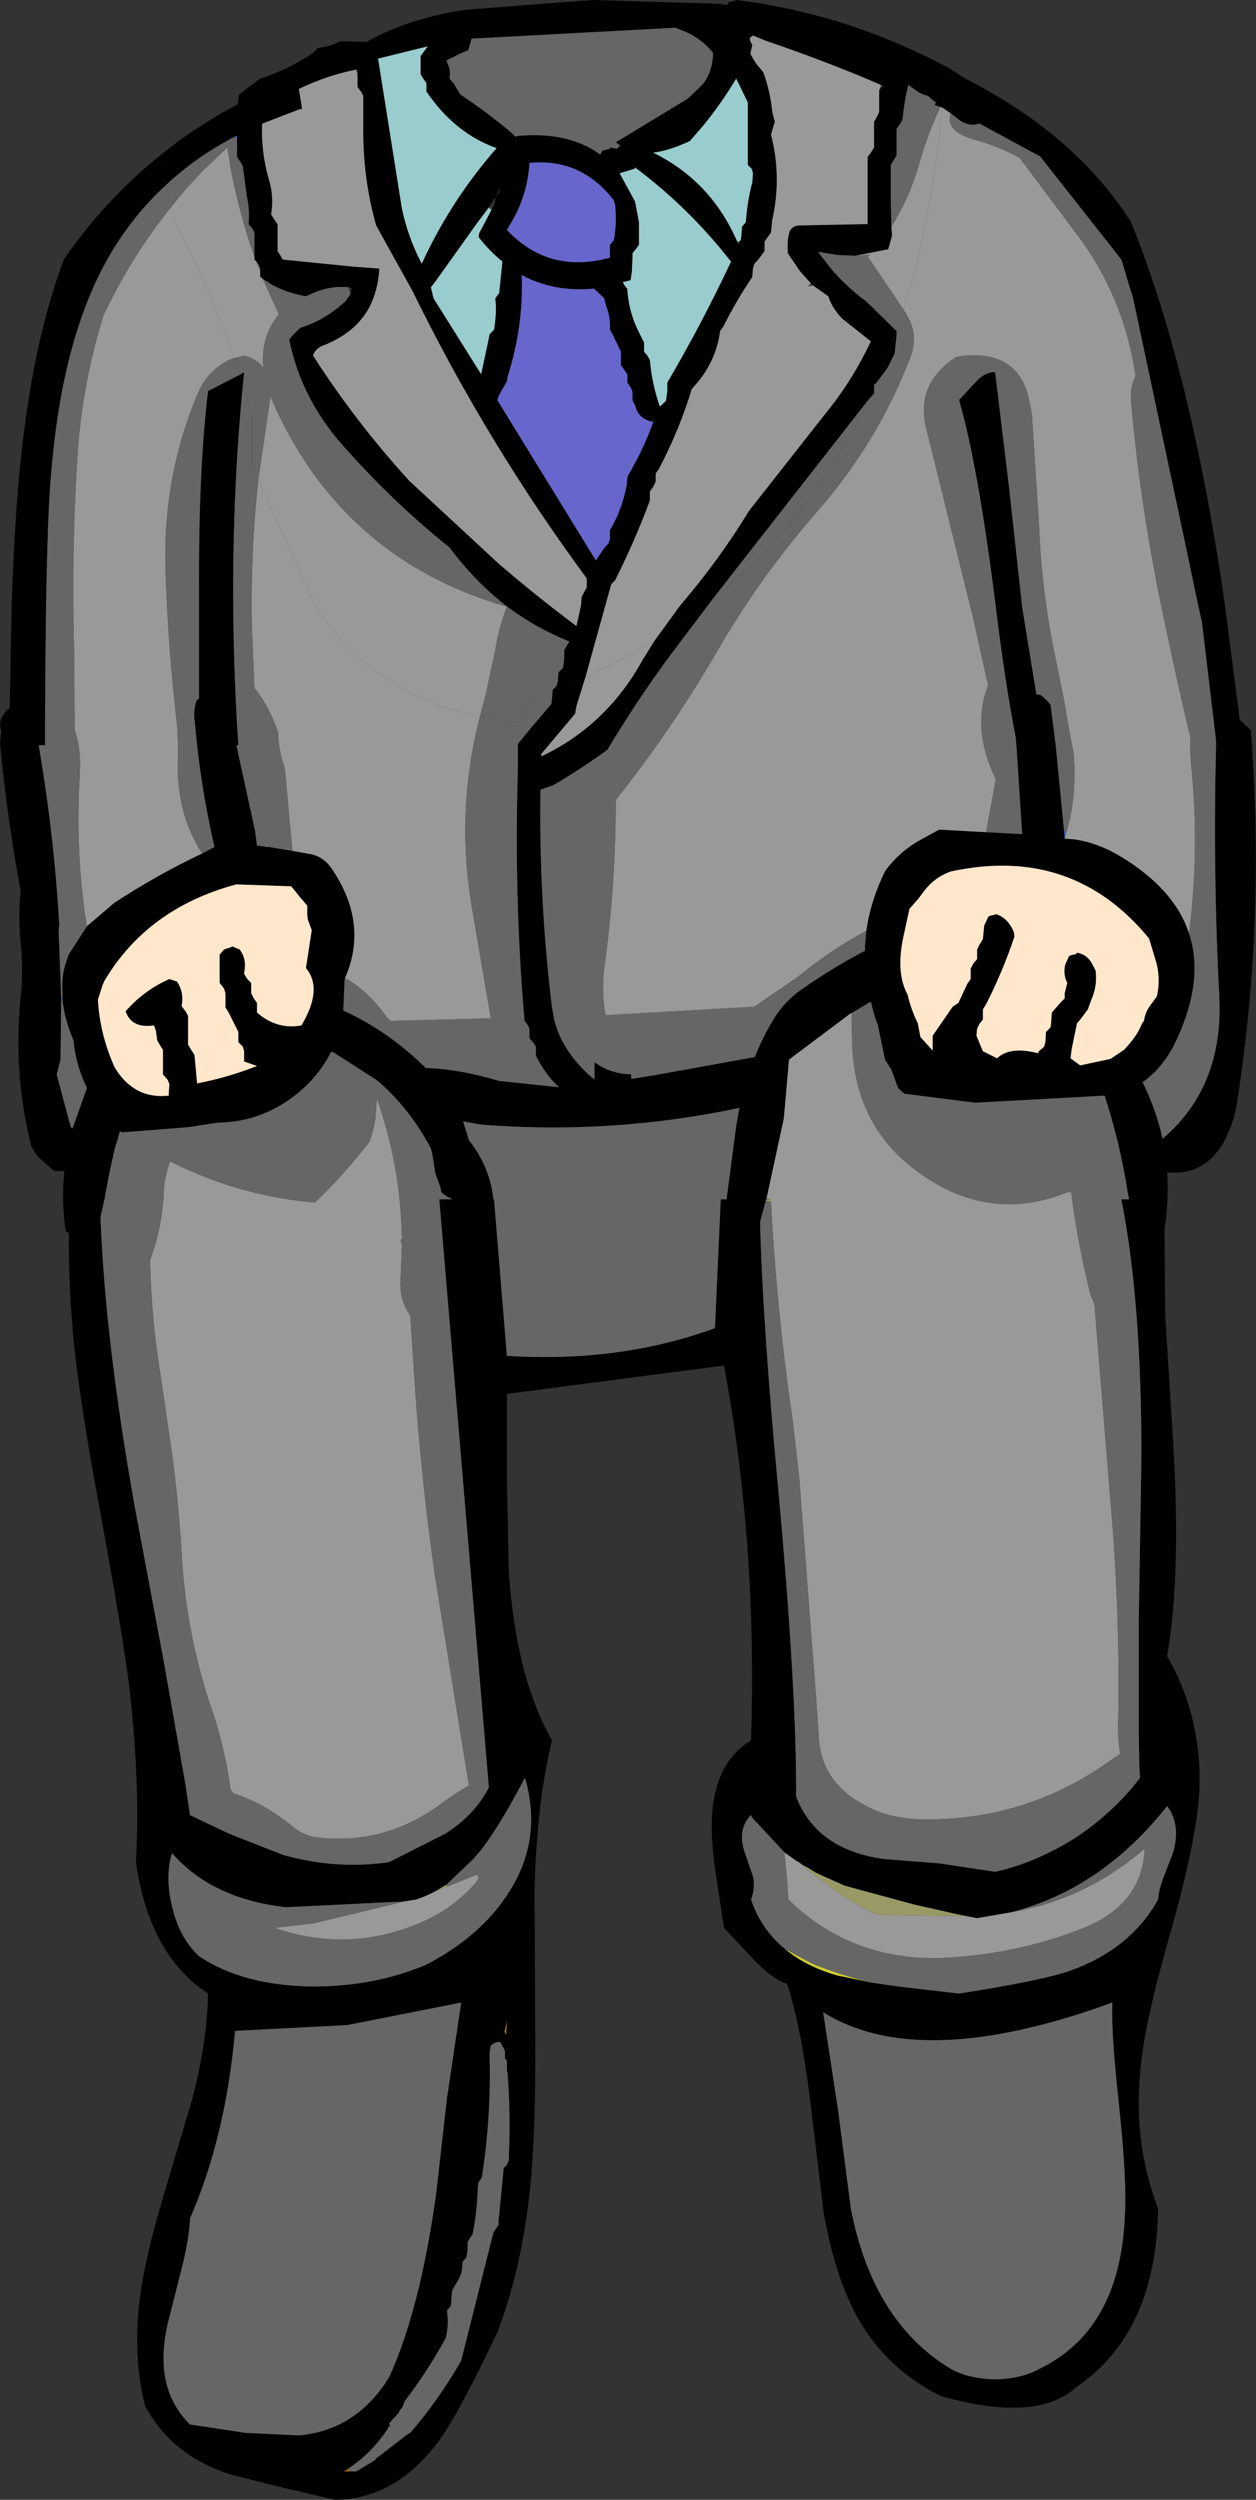
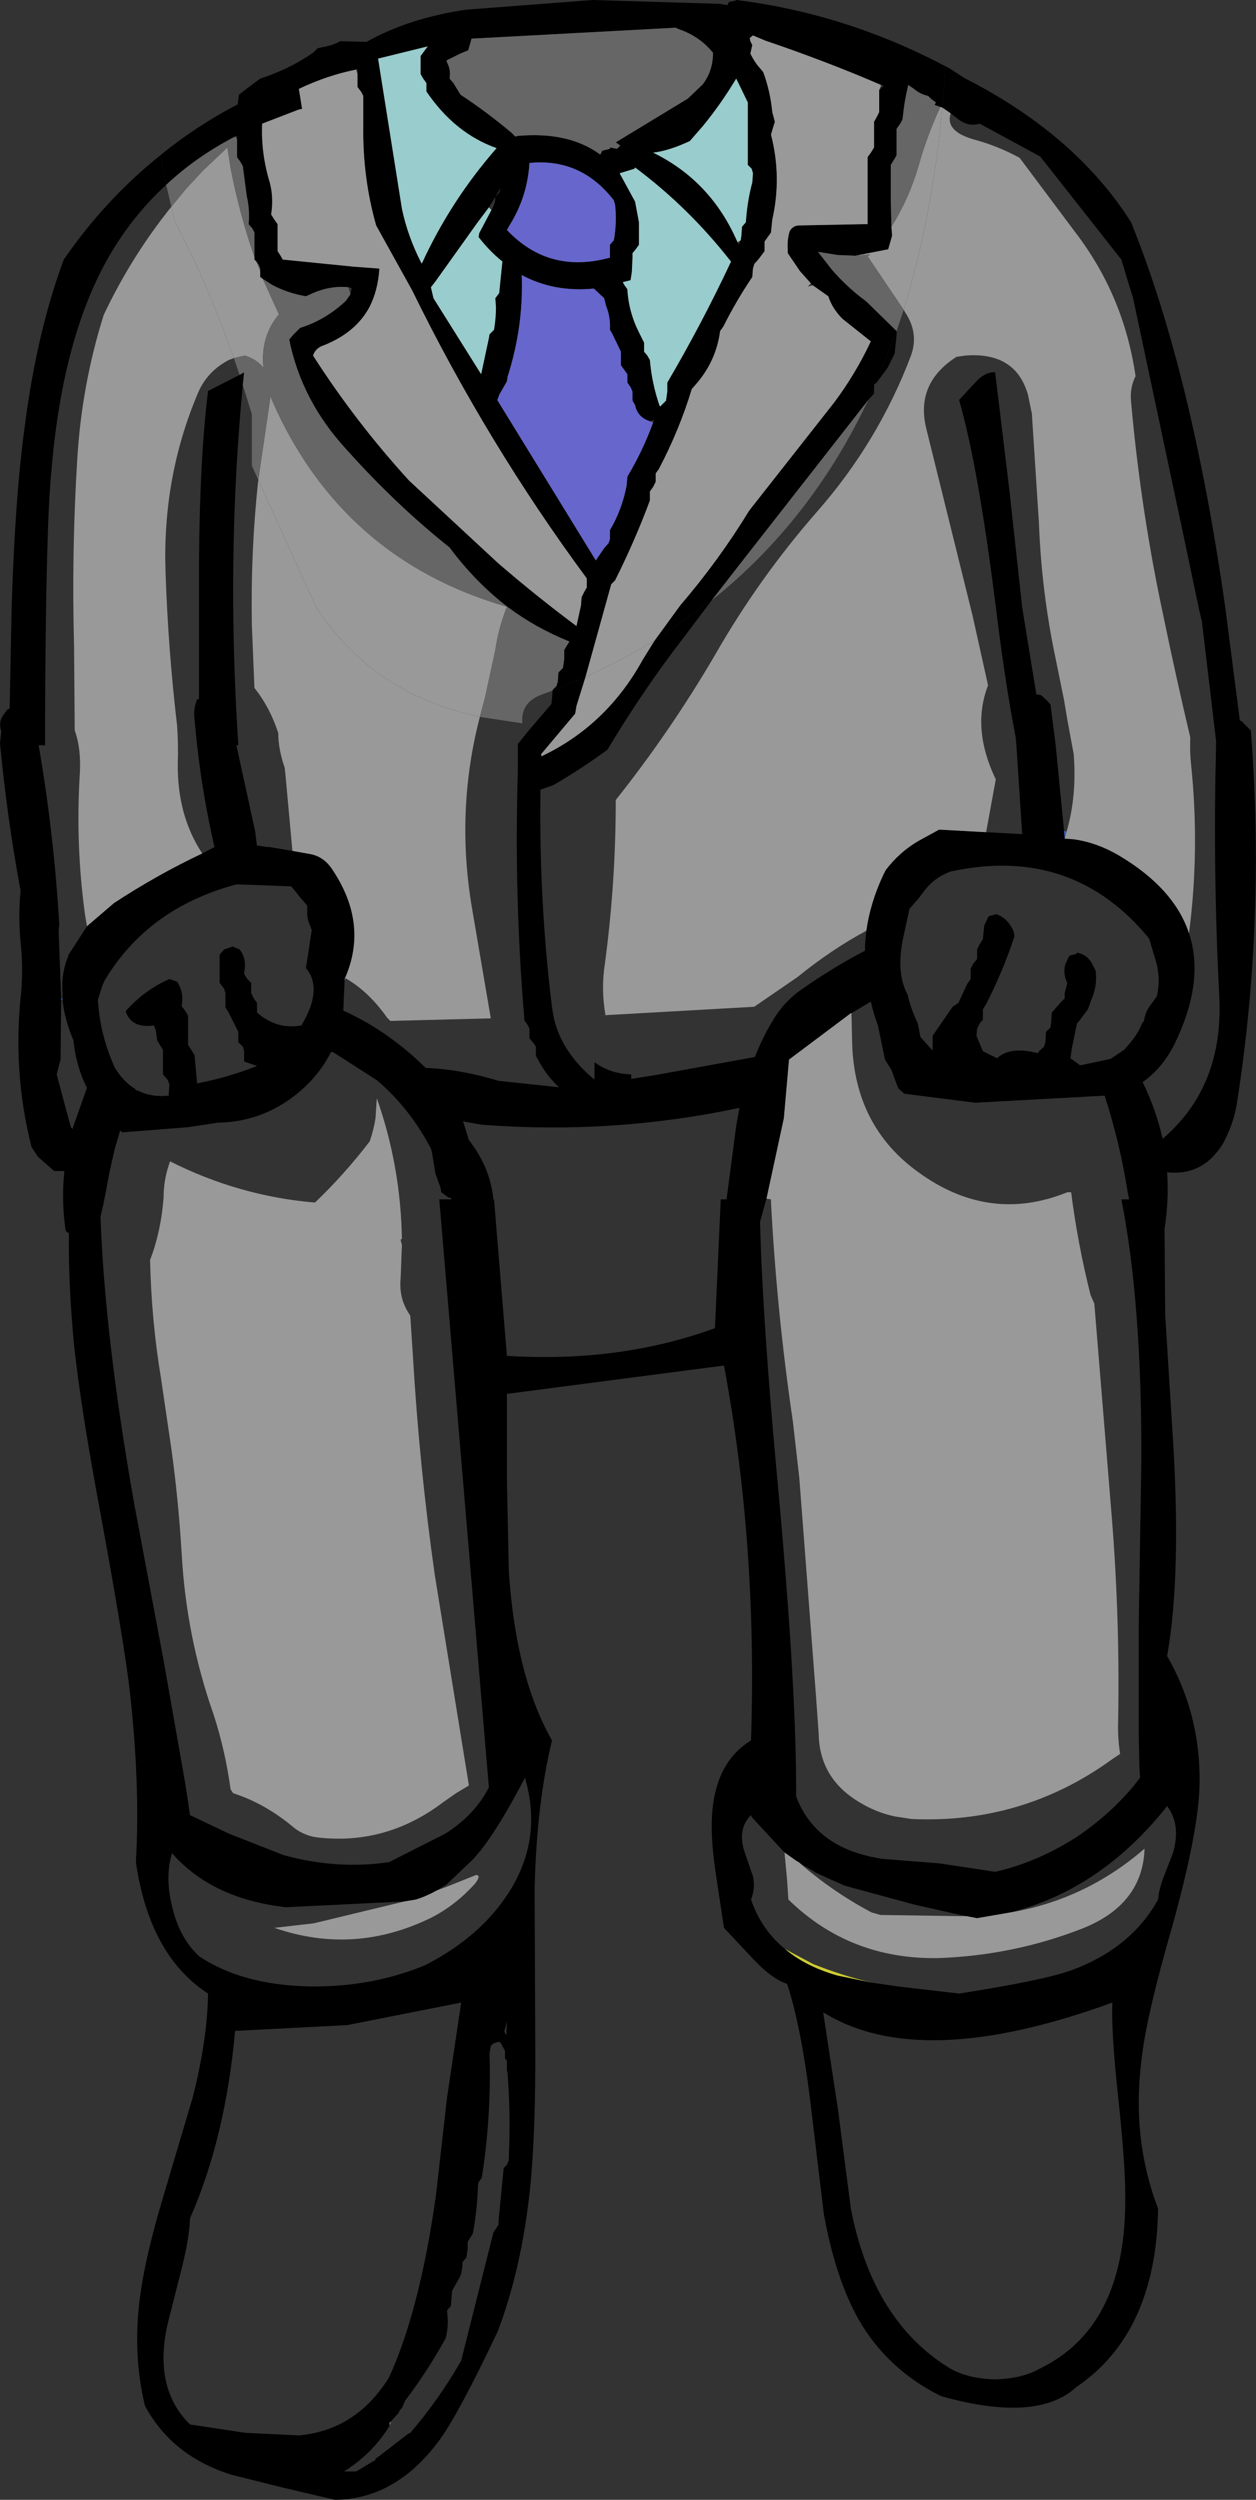
<svg xmlns="http://www.w3.org/2000/svg" height="194.05px" width="97.5px">
  <rect width="100%" height="100%" fill="#333333" stroke="none" />
  <g transform="matrix(1.0, 0.0, 0.0, 1.0, 50.55, 96.15)">
    <path d="M22.6 -87.8 L22.85 -91.0 23.15 -90.85 24.3 -90.1 Q32.95 -85.7 37.25 -78.9 41.95 -67.3 44.55 -49.1 L45.7 -40.2 45.8 -40.2 46.25 -39.75 46.55 -39.45 Q47.7 -24.65 45.45 -10.4 45.2 -8.9 44.4 -7.4 42.85 -4.85 40.05 -5.15 40.2 -3.0 39.85 -0.75 L39.9 5.9 40.45 14.75 Q41.2 25.95 40.05 32.4 42.8 37.2 42.55 42.9 42.35 46.5 40.5 53.2 38.4 60.45 38.05 63.85 37.3 69.95 39.35 75.3 39.2 84.95 33.0 89.15 29.95 91.95 22.5 89.85 18.35 87.8 16.1 83.9 14.3 80.7 13.4 75.7 L12.3 66.55 Q11.6 61.05 10.55 57.85 9.35 57.45 7.95 55.95 L5.65 53.5 5.1 49.85 Q4.7 47.3 4.7 45.75 4.65 40.85 7.75 38.95 8.25 23.7 5.65 9.85 L-11.2 12.05 -11.2 18.75 -11.05 25.85 Q-10.5 34.05 -7.7 38.95 -8.9 43.9 -9.05 50.5 L-9.0 62.2 Q-8.95 69.3 -9.4 73.7 -10.05 79.9 -11.9 84.8 -15.0 91.35 -16.5 93.35 -19.85 97.85 -24.55 97.9 L-28.6 96.95 -32.6 95.95 Q-37.2 94.5 -39.3 90.6 -40.25 86.65 -39.7 82.3 -39.3 79.1 -37.9 74.45 L-35.6 66.7 Q-34.45 62.2 -34.4 58.6 -38.95 55.65 -40.0 48.4 -39.65 42.35 -40.5 34.9 -41.0 30.85 -42.7 21.6 -44.3 13.05 -44.8 8.25 -45.25 3.65 -45.2 -0.4 L-45.45 -0.6 Q-45.8 -2.95 -45.55 -5.25 L-46.35 -5.25 -47.6 -6.35 -48.1 -7.1 Q-49.6 -13.0 -48.9 -19.2 -48.75 -21.1 -48.95 -23.0 -49.15 -25.0 -48.95 -27.0 -50.0 -32.65 -50.55 -38.45 L-50.45 -39.4 -50.5 -39.55 Q-50.65 -40.2 -50.25 -40.7 L-50.0 -41.05 -49.8 -41.15 -49.65 -48.85 Q-49.4 -57.35 -48.65 -62.9 -47.7 -70.35 -45.6 -76.0 -42.4 -80.65 -38.1 -84.1 L-37.65 -81.8 Q-40.1 -79.55 -41.85 -76.65 -45.65 -70.35 -46.55 -59.7 -47.0 -55.3 -47.05 -40.2 L-47.05 -38.3 -47.55 -38.3 Q-46.35 -31.35 -45.95 -24.35 L-46.0 -23.95 -45.8 -18.65 -45.8 -18.55 -45.85 -13.9 -46.15 -12.75 -45.35 -9.75 -45.05 -8.65 -44.9 -8.5 -44.9 -8.6 -43.8 -11.7 Q-44.65 -13.4 -44.85 -15.4 -45.55 -17.05 -45.7 -18.55 L-45.7 -18.65 -45.7 -18.8 -45.7 -18.9 -45.7 -19.05 -45.7 -19.15 Q-45.8 -20.55 -45.3 -21.8 L-45.3 -21.85 -45.25 -21.9 -45.25 -22.0 -43.8 -24.25 -41.7 -26.05 Q-38.35 -28.25 -34.85 -29.9 L-33.9 -30.4 Q-34.8 -34.3 -35.25 -38.3 L-35.45 -40.3 Q-35.55 -41.15 -35.25 -41.85 L-35.1 -41.9 -35.1 -50.0 Q-35.15 -59.7 -34.4 -65.8 L-31.95 -67.05 -31.7 -66.25 Q-33.0 -52.8 -32.05 -38.3 L-32.2 -38.3 -30.75 -31.65 -30.6 -30.5 -30.4 -30.5 -30.2 -30.45 -30.05 -30.45 -29.85 -30.4 -29.65 -30.4 -27.85 -30.1 -26.45 -29.85 Q-25.4 -29.65 -24.75 -28.65 -21.9 -24.4 -23.8 -20.15 L-23.8 -20.05 -23.9 -17.7 Q-20.45 -16.15 -17.5 -13.25 -14.8 -13.15 -11.85 -12.25 L-7.15 -11.75 Q-8.2 -12.7 -8.95 -14.2 L-8.95 -14.55 -8.95 -14.9 -9.15 -15.2 -9.45 -15.55 -9.45 -15.9 -9.45 -16.3 -9.6 -16.6 -9.85 -16.95 -9.85 -17.1 Q-10.65 -26.6 -10.35 -36.3 L-10.35 -38.4 -9.5 -39.45 -7.75 -41.5 -7.7 -41.9 -7.65 -42.55 -5.1 -43.6 -5.8 -41.35 -5.9 -40.75 -8.55 -37.6 -8.55 -37.45 -8.5 -37.45 Q-3.45 -39.85 -0.65 -44.95 L0.25 -46.4 4.7 -49.55 2.55 -46.7 Q-0.65 -42.55 -3.4 -37.95 -5.45 -36.45 -7.6 -35.2 L-8.6 -34.85 -8.6 -34.5 Q-8.7 -26.1 -7.7 -17.95 L-7.55 -17.1 Q-7.25 -15.8 -6.5 -14.65 -5.6 -13.3 -4.4 -12.35 L-4.4 -13.7 Q-3.2 -12.8 -1.55 -12.75 L-1.55 -12.4 0.35 -12.7 8.05 -14.1 Q8.6 -15.5 9.3 -16.7 L9.4 -16.85 Q10.3 -18.45 11.9 -19.5 14.2 -21.1 16.6 -22.35 L16.6 -22.5 16.6 -22.8 16.7 -23.9 Q17.0 -26.05 18.0 -28.2 L18.2 -28.6 Q19.3 -30.05 20.8 -30.9 L22.35 -31.75 26.0 -31.55 28.8 -31.4 28.35 -38.3 28.3 -38.9 Q27.45 -43.25 26.7 -49.45 25.35 -60.1 23.9 -65.1 L25.15 -66.45 Q25.9 -67.3 26.7 -67.25 L27.8 -58.15 28.8 -49.0 29.9 -42.25 30.25 -42.2 30.7 -41.8 31.0 -41.45 31.4 -38.3 32.05 -31.65 32.1 -31.05 32.8 -31.0 Q34.6 -30.75 36.3 -29.75 40.6 -27.2 41.75 -23.7 43.0 -19.95 40.6 -15.05 39.65 -13.2 38.15 -12.15 39.2 -10.0 39.7 -7.75 44.45 -11.8 44.1 -18.8 43.6 -28.5 43.85 -38.3 L43.85 -38.65 42.75 -47.9 42.55 -48.75 41.35 -54.45 37.4 -73.05 37.1 -74.0 36.65 -75.5 36.5 -76.0 30.2 -84.0 25.5 -86.55 Q24.65 -86.3 23.9 -86.85 L23.25 -87.35 22.75 -87.7 22.6 -87.8 M16.85 -65.1 L17.3 -66.0 17.3 -65.95 17.3 -65.6 16.85 -65.1 M17.5 -66.45 L19.05 -70.45 19.05 -70.15 18.9 -68.7 18.35 -67.6 17.5 -66.45 M-4.4 -12.35 L-4.35 -12.3 -4.4 -12.35 M20.9 -26.6 L20.75 -26.4 20.05 -25.6 19.55 -23.3 Q19.0 -20.6 19.9 -18.95 20.15 -17.85 20.7 -16.7 L20.9 -15.65 21.85 -14.6 21.85 -15.05 21.85 -15.75 23.4 -18.0 23.85 -18.3 24.55 -19.8 24.8 -20.15 24.8 -20.55 24.8 -20.95 25.0 -21.35 25.3 -21.7 25.3 -22.05 25.3 -22.45 25.5 -22.85 25.75 -23.25 25.85 -24.3 26.15 -24.95 26.25 -25.05 26.7 -25.15 26.75 -25.2 Q27.7 -24.9 28.15 -23.8 L28.2 -23.45 Q27.3 -20.75 26.0 -18.2 L25.75 -17.8 25.75 -17.4 25.75 -17.0 25.5 -16.7 25.3 -16.3 25.25 -15.75 25.6 -14.9 25.75 -14.55 26.85 -14.0 Q27.85 -14.95 30.0 -14.4 L30.1 -14.5 30.1 -14.55 30.5 -14.9 30.6 -15.25 30.65 -16.05 31.0 -16.4 31.05 -16.8 31.1 -17.55 31.8 -18.35 32.1 -18.65 32.1 -19.05 32.3 -19.85 Q31.95 -20.55 32.15 -21.3 L32.45 -21.95 32.6 -22.0 33.0 -22.1 33.05 -22.2 Q33.9 -22.05 34.3 -21.2 L34.5 -20.8 Q34.65 -19.6 34.15 -18.5 L33.9 -17.8 33.3 -17.0 33.05 -16.7 32.65 -14.75 32.55 -14.0 33.3 -13.45 35.65 -13.95 36.7 -14.65 Q37.75 -15.75 38.1 -16.7 L38.25 -16.9 Q38.35 -17.55 38.7 -18.05 L39.25 -18.8 Q39.6 -20.3 39.1 -21.8 L38.65 -23.3 Q32.7 -30.55 23.25 -28.5 22.0 -28.05 21.2 -27.0 L20.9 -26.6 M15.55 -17.5 L15.5 -17.5 10.7 -13.9 10.3 -9.35 8.95 -3.1 8.95 -3.05 8.9 -2.95 8.45 -1.3 Q8.65 6.55 9.85 19.3 11.3 35.1 11.25 43.3 12.8 47.4 18.0 48.15 L22.4 48.5 26.7 49.15 Q29.85 48.45 32.95 46.5 35.5 44.8 37.4 42.55 L37.95 41.85 37.9 41.05 37.85 38.8 37.85 29.7 38.05 17.35 Q38.1 5.05 36.5 -3.05 L37.1 -3.05 37.0 -3.55 Q36.4 -7.4 35.2 -11.1 L25.15 -10.55 19.65 -11.25 19.2 -11.65 19.05 -12.0 18.65 -13.1 18.15 -13.9 17.6 -16.55 Q17.25 -17.5 17.05 -18.4 L15.55 -17.5 M6.6 -8.75 L6.85 -10.15 Q-3.05 -8.05 -13.2 -8.85 L-14.6 -9.1 -14.15 -7.65 Q-12.5 -5.55 -12.25 -3.05 L-12.2 -3.05 -11.2 9.1 Q-2.45 9.65 4.95 6.95 L5.4 -3.05 5.85 -3.05 6.6 -8.75 M7.7 44.8 Q6.6 45.95 7.35 47.9 L7.9 49.5 Q8.1 50.4 7.75 51.3 8.55 53.65 10.4 55.15 12.0 56.5 14.45 57.2 L17.1 57.75 19.15 58.05 23.9 58.6 Q30.35 57.6 32.6 56.8 37.25 55.1 39.35 51.3 39.4 50.55 39.8 49.5 L40.5 47.7 Q41.15 45.5 40.05 44.05 34.95 50.5 27.9 52.3 L25.3 52.75 24.0 52.5 20.45 51.7 15.65 50.4 14.95 50.2 14.85 50.15 13.5 49.55 12.75 49.2 12.35 48.95 12.1 48.8 11.8 48.65 11.4 48.35 11.45 48.4 11.35 48.35 11.3 48.3 11.25 48.3 11.2 48.25 10.35 47.65 7.8 44.9 7.75 44.75 7.7 44.8 M36.25 66.65 Q35.7 61.5 35.8 59.3 20.85 64.75 13.35 60.05 L14.5 67.6 15.5 75.3 Q17.2 84.05 23.2 87.7 24.6 88.5 26.7 88.55 28.8 88.5 30.2 87.7 36.75 84.5 36.8 74.8 36.85 72.15 36.25 66.65 M-39.85 -11.5 Q-38.8 -10.95 -37.45 -11.1 L-37.45 -11.25 -37.4 -12.0 -37.55 -12.35 -37.9 -12.75 -37.9 -13.9 -37.9 -14.65 -38.15 -15.05 -38.35 -15.4 -38.45 -16.15 -38.6 -16.55 Q-40.35 -16.3 -40.8 -17.65 -39.35 -19.3 -37.4 -20.15 L-36.8 -19.95 Q-36.35 -19.25 -36.4 -18.45 L-36.45 -18.05 -36.15 -17.65 -35.95 -17.3 -35.95 -15.75 -35.95 -15.05 -35.7 -14.65 -35.45 -14.25 -35.25 -12.05 Q-32.9 -12.5 -30.6 -13.4 L-31.6 -13.75 -31.6 -14.15 -31.6 -14.55 -31.7 -14.9 -32.05 -15.25 -32.05 -15.65 -32.05 -16.05 -32.8 -17.55 -33.05 -17.95 -33.05 -18.3 -33.05 -19.05 -33.15 -19.4 -33.5 -19.85 -33.5 -21.35 -33.5 -22.05 -33.15 -22.45 -32.55 -22.65 -32.55 -22.7 -31.95 -22.45 Q-31.45 -21.8 -31.55 -20.95 L-31.6 -20.55 -31.35 -20.15 -31.05 -19.85 -31.05 -19.45 -31.05 -19.05 -30.85 -18.65 -30.6 -18.3 -30.6 -17.95 -30.6 -17.55 Q-29.05 -16.2 -27.15 -16.55 -25.45 -19.4 -26.8 -21.0 L-26.35 -23.95 -26.65 -24.75 -26.7 -25.1 -26.7 -25.85 -27.3 -26.55 -27.65 -27.0 -27.95 -27.35 -32.2 -27.5 Q-39.1 -25.65 -42.45 -20.0 L-42.6 -19.65 -42.95 -18.55 Q-42.8 -15.85 -41.65 -13.3 -41.0 -12.2 -40.1 -11.65 L-39.95 -11.5 -39.85 -11.5 M-41.25 -8.3 L-41.65 -6.95 -42.05 -5.15 -42.4 -3.3 -42.45 -3.05 -42.55 -2.55 -42.75 -1.7 Q-42.4 7.85 -40.1 20.75 L-37.85 32.75 -36.15 42.4 -35.8 44.75 -32.75 46.2 -28.55 47.85 Q-24.4 49.0 -20.35 48.4 L-16.0 46.2 Q-13.7 44.75 -12.6 42.6 L-16.45 -3.05 -15.5 -3.05 -15.55 -3.15 -15.75 -3.2 -16.3 -3.6 -16.35 -3.95 -16.75 -5.05 -17.0 -6.6 -17.1 -7.0 Q-18.8 -10.2 -21.3 -12.3 L-24.65 -14.45 -24.85 -14.5 Q-26.0 -12.2 -28.3 -10.65 -30.7 -9.05 -33.65 -9.0 L-35.95 -8.65 -41.05 -8.25 -41.25 -8.4 -41.25 -8.3 M-19.15 51.45 L-28.35 51.9 Q-34.1 51.25 -37.2 47.7 -37.75 49.55 -37.2 51.8 -36.65 54.25 -35.1 55.7 -31.75 57.95 -26.45 58.05 -21.65 58.1 -17.55 56.4 -13.25 54.2 -11.05 50.75 -8.4 46.6 -9.8 41.85 -11.7 45.5 -13.2 47.45 L-13.8 48.15 -15.9 50.15 -16.65 50.6 Q-17.45 51.05 -18.25 51.3 L-19.15 51.45 M-11.2 60.75 L-11.4 61.55 -11.25 61.85 -11.2 60.75 M-18.7 92.7 Q-16.5 90.15 -14.75 87.1 L-12.25 77.15 -12.05 76.85 -11.85 76.55 -11.85 76.25 -11.45 72.15 -11.2 71.9 -11.05 71.55 -11.05 71.25 Q-10.9 67.95 -11.15 64.8 L-11.15 64.7 -11.2 64.6 -11.2 64.05 -11.2 63.85 -11.25 63.75 -11.35 63.65 -11.35 63.3 -11.35 63.05 -11.7 62.4 -11.85 62.35 -12.2 62.45 -12.45 62.65 -12.55 63.25 Q-12.4 68.15 -13.15 72.9 L-13.4 73.25 -13.45 73.55 Q-13.5 75.4 -13.85 77.25 L-14.05 77.55 -14.25 77.9 -14.25 78.5 -14.35 79.1 -14.65 79.45 -14.65 79.75 -14.75 80.35 -14.9 80.7 -15.45 81.65 -15.5 82.2 -15.55 82.85 -15.85 83.2 -15.8 83.75 Q-15.75 84.55 -15.95 85.35 -17.35 87.9 -19.1 90.2 L-19.25 90.55 -19.3 90.7 -19.55 91.0 -19.6 91.15 -20.2 91.8 -20.2 91.85 -20.3 91.9 -20.3 92.0 -20.3 92.15 Q-21.55 94.15 -23.4 95.4 L-23.45 95.45 -23.85 95.7 -23.4 95.7 -22.9 95.7 -21.4 94.8 -21.4 94.7 -21.3 94.65 -18.9 92.8 -18.85 92.75 -18.8 92.75 -18.7 92.7 M-16.7 74.2 L-15.85 66.7 -14.75 59.3 -23.6 61.05 -32.3 61.5 Q-33.05 69.8 -35.8 76.05 -35.85 77.65 -36.5 80.15 L-37.55 84.3 Q-38.65 89.25 -35.8 92.05 L-31.5 92.7 -27.35 92.9 Q-22.9 92.5 -20.35 88.4 -17.95 83.15 -16.7 74.2" fill="#000000" fill-rule="evenodd" stroke="none" />
    <path d="M15.5 -17.5 L15.55 -17.5 15.55 -17.4 15.5 -17.5 M10.4 55.15 L12.55 56.3 Q14.8 57.2 17.1 57.75 L14.45 57.2 Q12.0 56.5 10.4 55.15 M-37.45 -5.7 L-37.35 -6.0 -37.45 -5.7 M-16.65 50.6 L-15.9 50.15 -16.65 50.6" fill="#cccc33" fill-rule="evenodd" stroke="none" />
-     <path d="M20.9 -26.6 L21.2 -27.0 Q22.0 -28.05 23.25 -28.5 32.7 -30.55 38.65 -23.3 L39.1 -21.8 Q39.6 -20.3 39.25 -18.8 L38.7 -18.05 Q38.35 -17.55 38.25 -16.9 L38.1 -16.7 Q37.75 -15.75 36.7 -14.65 L35.65 -13.95 33.3 -13.45 32.55 -14.0 32.65 -14.75 33.05 -16.7 33.3 -17.0 33.9 -17.8 34.15 -18.5 Q34.65 -19.6 34.5 -20.8 L34.3 -21.2 Q33.9 -22.05 33.05 -22.2 L33.0 -22.1 32.6 -22.0 32.45 -21.95 32.15 -21.3 Q31.95 -20.55 32.3 -19.85 L32.1 -19.05 32.1 -18.65 31.8 -18.35 31.1 -17.55 31.05 -16.8 31.0 -16.4 30.65 -16.05 30.6 -15.25 30.5 -14.9 30.1 -14.55 30.1 -14.5 30.0 -14.4 Q27.85 -14.95 26.85 -14.0 L25.75 -14.55 25.6 -14.9 25.25 -15.75 25.3 -16.3 25.5 -16.7 25.75 -17.0 25.75 -17.4 25.75 -17.8 26.0 -18.2 Q27.3 -20.75 28.2 -23.45 L28.15 -23.8 Q27.7 -24.9 26.75 -25.2 L26.7 -25.15 26.25 -25.05 26.15 -24.95 25.85 -24.3 25.75 -23.25 25.5 -22.85 25.3 -22.45 25.3 -22.05 25.3 -21.7 25.0 -21.35 24.8 -20.95 24.8 -20.55 24.8 -20.15 24.55 -19.8 23.85 -18.3 23.4 -18.0 21.85 -15.75 21.85 -15.05 21.85 -14.6 20.9 -15.65 20.7 -16.7 Q20.15 -17.85 19.9 -18.95 19.0 -20.6 19.55 -23.3 L20.05 -25.6 20.75 -26.4 20.9 -26.6 M-40.1 -11.65 Q-41.0 -12.2 -41.65 -13.3 -42.8 -15.85 -42.95 -18.55 L-42.6 -19.65 -42.45 -20.0 Q-39.1 -25.65 -32.2 -27.5 L-27.95 -27.35 -27.65 -27.0 -27.3 -26.55 -26.7 -25.85 -26.7 -25.1 -26.65 -24.75 -26.35 -23.95 -26.8 -21.0 Q-25.45 -19.4 -27.15 -16.55 -29.05 -16.2 -30.6 -17.55 L-30.6 -17.95 -30.6 -18.3 -30.85 -18.65 -31.05 -19.05 -31.05 -19.45 -31.05 -19.85 -31.35 -20.15 -31.6 -20.55 -31.55 -20.95 Q-31.45 -21.8 -31.95 -22.45 L-32.55 -22.7 -32.55 -22.65 -33.15 -22.45 -33.5 -22.05 -33.5 -21.35 -33.5 -19.85 -33.15 -19.4 -33.05 -19.05 -33.05 -18.3 -33.05 -17.95 -32.8 -17.55 -32.05 -16.05 -32.05 -15.65 -32.05 -15.25 -31.7 -14.9 -31.6 -14.55 -31.6 -14.15 -31.6 -13.75 -30.6 -13.4 Q-32.9 -12.5 -35.25 -12.05 L-35.45 -14.25 -35.7 -14.65 -35.95 -15.05 -35.95 -15.75 -35.95 -17.3 -36.15 -17.65 -36.45 -18.05 -36.4 -18.45 Q-36.35 -19.25 -36.8 -19.95 L-37.4 -20.15 Q-39.35 -19.3 -40.8 -17.65 -40.35 -16.3 -38.6 -16.55 L-38.45 -16.15 -38.35 -15.4 -38.15 -15.05 -37.9 -14.65 -37.9 -13.9 -37.9 -12.75 -37.55 -12.35 -37.4 -12.0 -37.45 -11.25 -37.45 -11.1 Q-38.8 -10.95 -39.85 -11.5 L-40.1 -11.65" fill="#fee7cb" fill-rule="evenodd" stroke="none" />
-     <path d="M-11.2 60.75 L-11.25 61.85 -11.4 61.55 -11.2 60.75 M-18.7 92.7 L-18.8 92.75 -18.85 92.75 -18.7 92.7 M-23.4 95.7 L-23.85 95.7 -23.45 95.45 -23.4 95.4 -23.4 95.7" fill="#996600" fill-rule="evenodd" stroke="none" />
    <path d="M32.1 -31.05 L32.05 -31.65 32.25 -31.6 32.1 -31.05 M-4.4 -12.35 L-4.35 -12.3 -4.4 -12.35 M-45.8 -18.65 L-45.7 -18.65 -45.7 -18.55 -45.8 -18.55 -45.8 -18.65 M-23.8 -20.15 L-23.75 -20.2 -23.7 -20.2 -23.8 -20.05 -23.8 -20.15" fill="#3366cc" fill-rule="evenodd" stroke="none" />
-     <path d="M8.9 -2.95 L8.95 -3.05 9.3 -3.05 9.3 -2.85 8.9 -2.95 M7.8 44.9 L7.7 44.8 7.75 44.75 7.8 44.9 M11.45 48.4 L11.4 48.35 11.8 48.65 12.1 48.8 12.35 48.95 12.75 49.2 13.5 49.55 14.85 50.15 14.95 50.2 15.65 50.4 20.45 51.7 24.0 52.5 24.5 52.6 17.8 52.5 17.1 52.3 Q14.0 50.65 11.45 48.4 M-15.9 50.15 L-15.85 50.3 -16.65 50.6 -15.9 50.15" fill="#999966" fill-rule="evenodd" stroke="none" />
    <path d="M-37.25 -80.1 L-37.0 -79.0 Q-34.45 -74.2 -32.4 -68.35 L-32.8 -68.2 Q-34.5 -67.3 -35.2 -65.6 -37.95 -59.1 -37.7 -51.75 -37.5 -45.75 -36.8 -39.8 -36.7 -38.35 -36.75 -36.9 -36.8 -32.85 -34.85 -29.9 -38.35 -28.25 -41.7 -26.05 L-43.8 -24.25 -43.95 -25.15 Q-44.7 -30.6 -44.35 -36.15 -44.25 -38.1 -44.75 -39.45 L-44.8 -45.95 Q-45.0 -53.3 -44.55 -60.55 -44.2 -66.3 -42.5 -71.7 -40.35 -76.25 -37.25 -80.1 M-30.5 -58.9 L-26.0 -49.0 Q-21.6 -42.25 -13.3 -40.5 -15.2 -33.2 -13.9 -25.6 L-12.45 -17.1 -20.25 -16.9 -20.5 -17.15 Q-21.9 -19.15 -23.7 -20.2 L-23.75 -20.2 -23.8 -20.15 Q-21.9 -24.4 -24.75 -28.65 -25.4 -29.65 -26.45 -29.85 L-27.85 -30.1 -28.4 -36.1 -28.45 -36.55 Q-28.95 -38.0 -28.95 -39.25 -29.6 -41.25 -30.8 -42.75 L-31.0 -47.65 Q-31.1 -53.4 -30.5 -58.9 M-5.1 -43.6 Q-2.3 -44.9 0.25 -46.4 L-0.65 -44.95 Q-3.45 -39.85 -8.5 -37.45 L-8.55 -37.6 -5.9 -40.75 -5.8 -41.35 -5.1 -43.6 M19.6 -72.1 Q21.8 -79.2 22.6 -87.8 L22.75 -87.7 23.25 -87.35 Q22.8 -86.0 24.95 -85.35 26.85 -84.85 28.6 -83.9 L32.9 -78.15 Q36.7 -73.2 37.6 -66.95 37.15 -66.05 37.25 -65.0 38.0 -56.5 39.8 -48.15 40.75 -43.55 41.85 -38.9 41.8 -37.95 41.9 -36.9 42.6 -30.3 41.75 -23.7 40.6 -27.2 36.3 -29.75 34.6 -30.75 32.8 -31.0 L32.1 -31.05 32.25 -31.6 Q33.05 -34.35 32.8 -37.6 L32.3 -40.3 32.05 -41.8 31.4 -45.0 Q30.3 -50.2 30.1 -55.55 L29.55 -64.05 29.25 -65.5 Q28.3 -68.85 24.4 -68.55 L23.7 -68.45 Q20.5 -66.4 21.35 -62.9 L24.95 -48.35 26.15 -42.95 Q24.85 -39.6 26.75 -35.65 L26.0 -31.55 22.35 -31.75 20.8 -30.9 Q19.3 -30.05 18.2 -28.6 L18.0 -28.2 Q17.0 -26.05 16.7 -23.9 14.0 -22.45 11.35 -20.3 L8.0 -18.0 -4.35 -17.3 -3.55 -17.35 Q-3.9 -19.35 -3.6 -21.3 -2.75 -27.6 -2.75 -34.05 1.5 -39.4 4.95 -45.3 8.35 -51.25 12.85 -56.4 17.6 -61.8 20.15 -68.5 20.75 -70.1 19.9 -71.6 L19.6 -72.1 M15.5 -17.5 L15.55 -17.4 15.6 -15.15 Q15.8 -8.7 20.75 -5.15 26.25 -1.15 32.3 -3.6 L33.4 -3.6 32.6 -3.6 Q33.1 0.35 34.1 4.35 L34.4 5.05 35.35 16.65 35.65 20.35 Q36.4 28.9 36.25 37.4 36.2 38.7 36.4 40.0 L35.8 40.4 Q28.85 45.45 20.2 45.05 L18.9 44.85 Q17.5 44.55 16.25 43.8 13.05 41.95 13.0 38.4 L12.8 35.6 11.5 18.6 11.0 14.2 Q9.75 5.75 9.3 -2.85 L9.3 -3.05 8.95 -3.1 10.3 -9.35 10.7 -13.9 15.5 -17.5 M27.9 52.3 Q33.75 51.3 38.3 47.35 38.15 51.75 33.35 53.6 28.05 55.65 22.25 55.85 15.4 55.95 10.65 51.3 L10.55 49.8 10.35 47.65 11.2 48.25 11.25 48.3 11.3 48.3 11.35 48.35 11.45 48.4 Q14.0 50.65 17.1 52.3 L17.8 52.5 24.5 52.6 24.0 52.5 25.3 52.75 27.9 52.3 M-37.45 -5.7 L-37.35 -6.0 Q-32.0 -3.3 -26.1 -2.8 -23.8 -5.0 -21.85 -7.55 -21.55 -8.4 -21.4 -9.35 L-21.3 -10.9 Q-19.45 -5.65 -19.35 0.0 L-19.45 0.1 -19.35 0.5 -19.45 3.1 Q-19.6 4.65 -18.75 5.9 L-18.7 6.0 -18.5 9.05 Q-18.0 17.65 -16.8 26.1 L-14.15 42.45 -15.15 43.05 -16.15 43.75 Q-20.5 47.05 -25.75 46.5 -26.85 46.4 -27.7 45.75 -29.95 43.85 -32.45 43.05 L-32.65 42.75 Q-33.05 39.8 -33.95 37.0 -36.1 30.9 -36.45 24.4 -36.7 20.25 -37.25 16.3 L-38.05 10.85 Q-38.8 6.35 -38.9 1.65 -38.05 -0.55 -37.85 -3.2 -37.85 -4.5 -37.45 -5.7 M-19.15 51.45 L-18.25 51.3 Q-17.45 51.05 -16.65 50.6 L-15.85 50.3 -13.6 49.4 Q-13.15 49.4 -13.7 50.1 -15.2 51.75 -17.05 52.7 -23.05 55.65 -29.25 53.5 L-26.2 53.15 -19.15 51.45 M-20.3 92.15 L-20.3 92.0 -20.3 91.9 -20.2 91.85 -20.3 92.15" fill="#999999" fill-rule="evenodd" stroke="none" />
-     <path d="M-37.65 -81.8 L-37.25 -80.1 Q-40.35 -76.25 -42.5 -71.7 -44.2 -66.3 -44.55 -60.55 -45.0 -53.3 -44.8 -45.95 L-44.75 -39.45 Q-44.25 -38.1 -44.35 -36.15 -44.7 -30.6 -43.95 -25.15 L-43.8 -24.25 -45.25 -22.0 -45.25 -21.9 -45.3 -21.85 -45.3 -21.8 Q-45.8 -20.55 -45.7 -19.15 L-45.7 -19.05 -45.7 -18.9 -45.7 -18.8 -45.7 -18.65 -45.8 -18.65 -46.0 -23.95 -45.95 -24.35 Q-46.35 -31.35 -47.55 -38.3 L-47.05 -38.3 -47.05 -40.2 Q-47.0 -55.3 -46.55 -59.7 -45.65 -70.35 -41.85 -76.65 -40.1 -79.55 -37.65 -81.8 M-32.4 -68.35 L-31.95 -67.05 -34.4 -65.8 Q-35.15 -59.7 -35.1 -50.0 L-35.1 -41.9 -35.25 -41.85 Q-35.55 -41.15 -35.45 -40.3 L-35.25 -38.3 Q-34.8 -34.3 -33.9 -30.4 L-34.85 -29.9 Q-36.8 -32.85 -36.75 -36.9 -36.7 -38.35 -36.8 -39.8 -37.5 -45.75 -37.7 -51.75 -37.95 -59.1 -35.2 -65.6 -34.5 -67.3 -32.8 -68.2 L-32.4 -68.35 M-31.7 -66.25 L-31.0 -64.0 -31.0 -60.0 -30.5 -58.9 Q-31.1 -53.4 -31.0 -47.65 L-30.8 -42.75 Q-29.6 -41.25 -28.95 -39.25 -28.95 -38.0 -28.45 -36.55 L-28.4 -36.1 -27.85 -30.1 -29.65 -30.4 -29.85 -30.4 -30.05 -30.45 -30.2 -30.45 -30.4 -30.5 -30.6 -30.5 -30.75 -31.65 -32.2 -38.3 -32.05 -38.3 Q-33.0 -52.8 -31.7 -66.25 M-13.3 -40.5 L-10.0 -40.0 Q-10.15 -41.65 -8.45 -42.25 L-7.65 -42.55 -7.7 -41.9 -7.75 -41.5 -9.5 -39.45 -10.35 -38.4 -10.35 -36.3 Q-10.65 -26.6 -9.85 -17.1 L-9.85 -16.95 -9.6 -16.6 -9.45 -16.3 -9.45 -15.9 -9.45 -15.55 -9.15 -15.2 -8.95 -14.9 -8.95 -14.55 -8.95 -14.2 Q-8.2 -12.7 -7.15 -11.75 L-11.85 -12.25 Q-14.8 -13.15 -17.5 -13.25 -20.45 -16.15 -23.9 -17.7 L-23.8 -20.05 -23.7 -20.2 Q-21.9 -19.15 -20.5 -17.15 L-20.25 -16.9 -12.45 -17.1 -13.9 -25.6 Q-15.2 -33.2 -13.3 -40.5 M4.7 -49.55 Q12.4 -55.7 16.85 -65.1 L17.3 -65.6 17.3 -65.95 17.3 -66.0 17.3 -66.3 17.5 -66.45 18.35 -67.6 18.9 -68.7 19.05 -70.15 19.05 -70.45 19.6 -72.1 19.9 -71.6 Q20.75 -70.1 20.15 -68.5 17.6 -61.8 12.85 -56.4 8.35 -51.25 4.95 -45.3 1.5 -39.4 -2.75 -34.05 -2.75 -27.6 -3.6 -21.3 -3.9 -19.35 -3.55 -17.35 L-4.35 -17.3 8.0 -18.0 11.35 -20.3 Q14.0 -22.45 16.7 -23.9 L16.6 -22.8 16.6 -22.5 16.6 -22.35 Q14.2 -21.1 11.9 -19.5 10.3 -18.45 9.4 -16.85 L9.3 -16.7 Q8.6 -15.5 8.05 -14.1 L0.35 -12.7 -1.55 -12.4 -1.55 -12.75 Q-3.2 -12.8 -4.4 -13.7 L-4.4 -12.35 Q-5.6 -13.3 -6.5 -14.65 -7.25 -15.8 -7.55 -17.1 L-7.7 -17.95 Q-8.7 -26.1 -8.6 -34.5 L-8.6 -34.85 -7.6 -35.2 Q-5.45 -36.45 -3.4 -37.95 -0.65 -42.55 2.55 -46.7 L4.7 -49.55 M23.25 -87.35 L23.9 -86.85 Q24.65 -86.3 25.5 -86.55 L30.2 -84.0 36.5 -76.0 36.65 -75.5 37.1 -74.0 37.4 -73.05 41.35 -54.45 42.55 -48.75 42.75 -47.9 43.85 -38.65 43.85 -38.3 Q43.6 -28.5 44.1 -18.8 44.45 -11.8 39.7 -7.75 39.2 -10.0 38.15 -12.15 39.65 -13.2 40.6 -15.05 43.0 -19.95 41.75 -23.7 42.6 -30.3 41.9 -36.9 41.8 -37.95 41.85 -38.9 40.75 -43.55 39.8 -48.15 38.0 -56.5 37.25 -65.0 37.15 -66.05 37.6 -66.95 36.7 -73.2 32.9 -78.15 L28.6 -83.9 Q26.85 -84.85 24.95 -85.35 22.8 -86.0 23.25 -87.35 M32.05 -31.65 L31.4 -38.3 31.0 -41.45 30.7 -41.8 30.25 -42.2 29.9 -42.25 28.8 -49.0 27.8 -58.15 26.7 -67.25 Q25.9 -67.3 25.15 -66.45 L23.9 -65.1 Q25.35 -60.1 26.7 -49.45 27.45 -43.25 28.3 -38.9 L28.35 -38.3 28.8 -31.4 26.0 -31.55 26.75 -35.65 Q24.85 -39.6 26.15 -42.95 L24.95 -48.35 21.35 -62.9 Q20.5 -66.4 23.7 -68.45 L24.4 -68.55 Q28.3 -68.85 29.25 -65.5 L29.55 -64.05 30.1 -55.55 Q30.3 -50.2 31.4 -45.0 L32.05 -41.8 32.3 -40.3 32.8 -37.6 Q33.05 -34.35 32.25 -31.6 L32.05 -31.65 M15.55 -17.4 L15.55 -17.5 17.05 -18.4 Q17.25 -17.5 17.6 -16.55 L18.15 -13.9 18.65 -13.1 19.05 -12.0 19.2 -11.65 19.65 -11.25 25.15 -10.55 35.2 -11.1 Q36.4 -7.4 37.0 -3.55 L37.1 -3.05 36.5 -3.05 Q38.1 5.05 38.05 17.35 L37.85 29.7 37.85 38.8 37.9 41.05 37.95 41.85 37.4 42.55 Q35.5 44.8 32.95 46.5 29.85 48.45 26.7 49.15 L22.4 48.5 18.0 48.15 Q12.8 47.4 11.25 43.3 11.3 35.1 9.85 19.3 8.65 6.55 8.45 -1.3 L8.9 -2.95 9.3 -2.85 Q9.75 5.75 11.0 14.2 L11.5 18.6 12.8 35.6 13.0 38.4 Q13.05 41.95 16.25 43.8 17.5 44.55 18.9 44.85 L20.2 45.05 Q28.85 45.45 35.8 40.4 L36.4 40.0 Q36.2 38.7 36.25 37.4 36.4 28.9 35.65 20.35 L35.35 16.65 34.4 5.05 34.1 4.35 Q33.1 0.35 32.6 -3.6 L33.4 -3.6 32.3 -3.6 Q26.25 -1.15 20.75 -5.15 15.8 -8.7 15.6 -15.15 L15.55 -17.4 M6.6 -8.75 L5.85 -3.05 5.4 -3.05 4.95 6.95 Q-2.45 9.65 -11.2 9.1 L-12.2 -3.05 -12.25 -3.05 Q-12.5 -5.55 -14.15 -7.65 L-14.6 -9.1 -13.2 -8.85 Q-3.05 -8.05 6.85 -10.15 L6.6 -8.75 M7.7 44.8 L7.8 44.9 10.35 47.65 10.55 49.8 10.65 51.3 Q15.4 55.95 22.25 55.85 28.05 55.65 33.35 53.6 38.15 51.75 38.3 47.35 33.75 51.3 27.9 52.3 34.95 50.5 40.05 44.05 41.15 45.5 40.5 47.7 L39.8 49.5 Q39.4 50.55 39.35 51.3 37.25 55.1 32.6 56.8 30.35 57.6 23.9 58.6 L19.15 58.05 17.1 57.75 Q14.8 57.2 12.55 56.3 L10.4 55.15 Q8.55 53.65 7.75 51.3 8.1 50.4 7.9 49.5 L7.35 47.9 Q6.6 45.95 7.7 44.8 M36.25 66.65 Q36.85 72.15 36.8 74.8 36.75 84.5 30.2 87.7 28.8 88.5 26.7 88.55 24.6 88.5 23.2 87.7 17.2 84.05 15.5 75.3 L14.5 67.6 13.35 60.05 Q20.85 64.75 35.8 59.3 35.7 61.5 36.25 66.65 M-45.05 -8.65 L-45.35 -9.75 -46.15 -12.75 -45.85 -13.9 -45.8 -18.55 -45.7 -18.55 Q-45.55 -17.05 -44.85 -15.4 -44.65 -13.4 -43.8 -11.7 L-44.9 -8.6 -45.05 -8.65 M-42.4 -3.3 L-42.05 -5.15 -41.65 -6.95 -41.25 -8.3 -41.05 -8.25 -35.95 -8.65 -33.65 -9.0 Q-30.7 -9.05 -28.3 -10.65 -26.0 -12.2 -24.85 -14.5 L-24.65 -14.45 -21.3 -12.3 Q-18.8 -10.2 -17.1 -7.0 L-17.0 -6.6 -16.75 -5.05 -16.35 -3.95 -16.3 -3.6 -15.75 -3.2 -15.55 -3.15 -15.5 -3.05 -16.45 -3.05 -12.6 42.6 Q-13.7 44.75 -16.0 46.2 L-20.35 48.4 Q-24.4 49.0 -28.55 47.85 L-32.75 46.2 -35.8 44.75 -36.15 42.4 -37.85 32.75 -40.1 20.75 Q-42.4 7.85 -42.75 -1.7 L-42.55 -2.55 -42.45 -3.05 -42.4 -3.05 -42.4 -3.3 M-37.35 -6.0 L-37.45 -5.7 Q-37.85 -4.5 -37.85 -3.2 -38.05 -0.55 -38.9 1.65 -38.8 6.35 -38.05 10.85 L-37.25 16.3 Q-36.7 20.25 -36.45 24.4 -36.1 30.9 -33.95 37.0 -33.05 39.8 -32.65 42.75 L-32.45 43.05 Q-29.95 43.85 -27.7 45.75 -26.85 46.4 -25.75 46.5 -20.5 47.05 -16.15 43.75 L-15.15 43.05 -14.15 42.45 -16.8 26.1 Q-18.0 17.65 -18.5 9.05 L-18.7 6.0 -18.75 5.9 Q-19.6 4.65 -19.45 3.1 L-19.35 0.5 -19.45 0.1 -19.35 0.0 Q-19.45 -5.65 -21.3 -10.9 L-21.4 -9.35 Q-21.55 -8.4 -21.85 -7.55 -23.8 -5.0 -26.1 -2.8 -32.0 -3.3 -37.35 -6.0 M-15.9 50.15 L-13.8 48.15 -13.2 47.45 Q-11.7 45.5 -9.8 41.85 -8.4 46.6 -11.05 50.75 -13.25 54.2 -17.55 56.4 -21.65 58.1 -26.45 58.05 -31.75 57.95 -35.1 55.7 -36.65 54.25 -37.2 51.8 -37.75 49.55 -37.2 47.7 -34.1 51.25 -28.35 51.9 L-19.15 51.45 -26.2 53.15 -29.25 53.5 Q-23.05 55.65 -17.05 52.7 -15.2 51.75 -13.7 50.1 -13.15 49.4 -13.6 49.4 L-15.85 50.3 -15.9 50.15 M-20.2 91.85 L-20.2 91.8 -19.6 91.15 -19.55 91.0 -19.3 90.7 -19.25 90.55 -19.1 90.2 Q-17.35 87.9 -15.95 85.35 -15.75 84.55 -15.8 83.75 L-15.85 83.2 -15.55 82.85 -15.5 82.2 -15.45 81.65 -14.9 80.7 -14.75 80.35 -14.65 79.75 -14.65 79.45 -14.35 79.1 -14.25 78.5 -14.25 77.9 -14.05 77.55 -13.85 77.25 Q-13.5 75.4 -13.45 73.55 L-13.4 73.25 -13.15 72.9 Q-12.4 68.15 -12.55 63.25 L-12.45 62.65 -12.2 62.45 -11.85 62.35 -11.7 62.4 -11.35 63.05 -11.35 63.3 -11.35 63.65 -11.25 63.75 -11.2 63.85 -11.2 64.05 -11.2 64.6 -11.15 64.7 -11.15 64.8 Q-10.9 67.95 -11.05 71.25 L-11.05 71.55 -11.2 71.9 -11.45 72.15 -11.85 76.25 -11.85 76.55 -12.05 76.85 -12.25 77.15 -14.75 87.1 Q-16.5 90.15 -18.7 92.7 L-18.85 92.75 -18.9 92.8 -21.3 94.65 -21.4 94.7 -21.4 94.8 -22.9 95.7 -23.4 95.7 -23.4 95.4 Q-21.55 94.15 -20.3 92.15 L-20.2 91.85 M-16.7 74.2 Q-17.95 83.15 -20.35 88.4 -22.9 92.5 -27.35 92.9 L-31.5 92.7 -35.8 92.05 Q-38.65 89.25 -37.55 84.3 L-36.5 80.15 Q-35.85 77.65 -35.8 76.05 -33.05 69.8 -32.3 61.5 L-23.6 61.05 -14.75 59.3 -15.85 66.7 -16.7 74.2" fill="#666666" fill-rule="evenodd" stroke="none" />
    <path d="M18.65 -78.55 L18.7 -77.85 18.4 -76.8 15.85 -76.3 14.6 -76.35 14.5 -76.35 12.95 -76.6 14.0 -75.25 Q15.2 -73.85 16.7 -72.75 L19.05 -70.45 17.5 -66.45 17.3 -66.3 17.3 -66.0 16.85 -65.1 6.8 -52.25 4.7 -49.55 0.25 -46.4 2.25 -49.15 Q5.25 -52.65 7.6 -56.5 L7.95 -56.95 14.2 -64.9 Q15.85 -67.1 17.05 -69.65 L14.85 -71.4 Q14.05 -72.2 13.75 -73.15 L12.55 -74.0 12.4 -74.15 11.55 -75.1 10.6 -76.5 10.6 -76.8 Q10.55 -77.55 10.75 -78.2 11.0 -78.65 11.5 -78.65 L16.5 -78.75 16.8 -78.75 16.8 -79.2 16.8 -80.85 16.8 -82.95 16.8 -83.95 17.05 -84.3 17.3 -84.7 17.3 -85.0 17.3 -86.35 17.3 -86.7 17.5 -87.05 17.7 -87.45 17.7 -87.8 17.7 -89.15 18.05 -89.5 17.85 -89.55 Q13.7 -91.35 8.85 -93.0 L7.9 -93.4 7.65 -93.2 7.7 -92.95 7.85 -92.65 7.7 -92.0 Q8.0 -91.35 8.45 -90.85 L8.7 -90.55 Q9.25 -89.05 9.4 -87.45 L9.6 -86.7 9.4 -86.05 9.3 -85.7 Q10.15 -82.4 9.4 -79.1 L9.3 -78.1 9.05 -77.75 8.8 -77.4 8.8 -77.05 8.8 -76.65 8.35 -76.05 8.0 -75.65 7.9 -75.3 7.85 -74.65 Q6.6 -72.8 5.6 -70.8 L5.35 -70.45 Q5.05 -68.15 3.5 -66.35 L3.15 -65.95 Q2.2 -62.8 0.6 -59.75 L0.35 -59.4 0.35 -59.05 0.35 -58.75 0.15 -58.35 -0.1 -58.0 -0.1 -57.65 -0.1 -57.3 Q-1.25 -54.2 -2.8 -51.1 L-3.1 -50.8 -5.1 -43.6 -7.65 -42.55 -7.65 -42.6 -7.35 -42.9 -7.25 -43.25 -7.2 -43.95 -6.85 -44.3 -6.75 -45.0 -6.75 -45.7 -6.35 -46.35 Q-8.95 -47.4 -11.1 -49.0 -13.65 -50.95 -15.65 -53.65 -19.8 -56.95 -23.65 -61.25 -27.15 -65.05 -28.1 -69.8 L-27.8 -70.15 -27.25 -70.7 Q-25.3 -71.3 -23.7 -72.8 L-23.35 -73.3 -23.25 -73.8 -23.5 -73.85 Q-24.85 -74.0 -26.25 -73.4 L-26.8 -73.15 Q-28.25 -73.4 -29.45 -74.05 L-30.15 -74.5 -30.35 -74.65 -30.35 -75.0 -30.35 -75.1 -30.35 -75.3 -30.5 -75.65 -30.55 -75.7 -30.65 -75.85 -30.8 -76.0 -30.8 -76.2 -30.8 -76.35 -30.8 -77.75 -30.8 -78.1 -30.95 -78.4 -31.25 -78.75 Q-31.15 -79.9 -31.4 -80.95 L-31.7 -83.25 -31.9 -83.6 -32.15 -83.95 -32.15 -85.35 -32.15 -85.6 -32.3 -85.55 Q-35.3 -84.0 -37.65 -81.8 L-38.1 -84.1 Q-35.35 -86.35 -32.1 -88.05 L-32.0 -88.8 -31.75 -89.0 -30.35 -90.05 Q-28.15 -90.75 -26.25 -92.05 L-25.9 -92.4 -25.45 -92.5 Q-24.65 -92.65 -24.15 -92.95 L-22.1 -92.9 Q-18.8 -94.75 -14.35 -95.4 L-4.55 -96.15 5.35 -95.85 5.9 -95.75 6.05 -96.0 6.55 -96.1 6.6 -96.15 Q15.1 -95.1 22.85 -91.0 L22.6 -87.8 22.45 -87.85 22.0 -88.0 22.1 -88.2 21.75 -88.45 21.5 -88.7 Q20.85 -88.85 20.4 -89.25 L19.95 -89.55 19.9 -89.3 Q19.65 -88.25 19.55 -87.2 L19.5 -86.85 19.3 -86.5 19.05 -86.15 19.05 -85.8 19.05 -84.45 19.05 -84.1 18.85 -83.75 18.6 -83.35 18.6 -81.75 18.6 -80.6 18.65 -78.55 M1.9 -94.0 L-13.95 -93.15 -14.0 -92.95 -14.2 -92.25 -14.8 -92.0 -15.9 -91.45 -15.8 -91.2 Q-15.55 -90.7 -15.65 -90.05 L-15.35 -89.7 -14.8 -88.8 Q-12.75 -87.45 -10.85 -85.85 L-10.55 -85.55 -10.35 -85.6 Q-6.4 -85.95 -3.95 -84.15 L-3.8 -84.45 -3.2 -84.6 -3.2 -84.7 -2.65 -84.6 -2.4 -84.85 -2.75 -85.1 2.85 -88.5 4.0 -89.6 Q4.8 -90.65 4.8 -92.05 3.75 -93.35 2.1 -93.9 L1.9 -94.0 M6.95 -77.5 L7.0 -77.85 7.05 -78.55 7.35 -78.9 Q7.45 -80.5 7.85 -82.0 L7.9 -82.7 7.8 -83.05 7.5 -83.35 7.5 -87.2 7.5 -88.2 6.6 -90.05 Q5.4 -88.05 4.0 -86.35 L3.0 -85.2 Q1.4 -84.45 0.15 -84.3 4.65 -82.1 6.7 -77.35 L6.8 -77.15 6.95 -77.5 M6.2 -75.85 L6.2 -75.9 6.15 -75.9 Q2.9 -80.05 -1.25 -83.15 L-1.3 -83.05 -2.45 -82.7 -1.25 -80.5 -0.95 -78.9 -0.95 -77.15 -1.2 -76.8 -1.45 -76.5 -1.45 -76.15 -1.5 -75.05 -1.6 -74.4 -2.2 -74.25 -2.1 -74.05 -1.85 -73.7 Q-1.75 -71.9 -0.9 -70.25 L-0.55 -69.55 -0.55 -69.2 -0.55 -68.85 -0.3 -68.55 -0.1 -68.2 Q0.05 -66.4 0.65 -64.65 L0.7 -64.6 0.8 -64.7 1.15 -65.05 1.25 -65.75 1.25 -66.45 Q3.95 -71.05 6.2 -75.85 M0.15 -63.35 L0.2 -63.55 -0.1 -63.45 Q-1.05 -63.75 -1.25 -64.7 L-1.45 -65.05 -1.45 -65.35 -1.45 -65.75 -1.6 -66.1 -1.85 -66.45 -1.85 -66.8 -1.85 -67.1 -2.1 -67.45 -2.35 -67.8 -2.35 -68.2 -2.35 -68.55 -2.35 -68.85 -3.0 -70.2 -3.2 -70.55 Q-3.15 -71.55 -3.5 -72.4 L-3.65 -73.0 -4.45 -73.75 Q-7.55 -73.45 -10.05 -74.8 -9.9 -70.8 -11.15 -66.9 L-11.2 -66.55 -11.8 -65.5 -11.9 -65.2 -11.95 -65.1 -4.3 -52.65 -3.65 -53.6 -3.3 -54.0 -3.2 -54.3 -3.2 -55.0 Q-2.25 -56.6 -1.9 -58.5 L-1.85 -59.15 Q-0.65 -61.15 0.15 -63.35 M-17.8 -75.7 Q-15.55 -80.6 -12.0 -84.65 -15.25 -85.8 -17.45 -89.05 L-17.45 -89.4 -17.45 -89.7 -17.7 -90.05 -17.9 -90.4 -17.9 -90.8 -17.9 -91.45 -17.9 -91.8 -17.35 -92.55 -21.0 -91.65 -21.2 -91.6 -19.35 -79.95 Q-18.9 -77.8 -17.85 -75.75 L-17.8 -75.65 -17.8 -75.7 M-11.7 -81.55 L-12.1 -80.85 -11.8 -81.2 -11.7 -81.5 -11.7 -81.55 M-12.6 -80.05 L-13.5 -78.85 -16.75 -74.3 -17.1 -73.85 -16.9 -73.0 -13.2 -67.1 -12.6 -69.9 -12.55 -70.2 -12.2 -70.55 Q-12.05 -71.45 -12.05 -72.3 L-12.1 -73.0 -11.8 -73.4 -11.55 -75.85 Q-12.55 -76.65 -13.4 -77.75 L-13.35 -78.05 -12.4 -79.85 Q-12.1 -80.35 -12.1 -80.85 L-12.6 -80.05 M-11.2 -78.3 Q-7.95 -74.85 -3.2 -76.15 L-3.2 -76.8 -3.2 -77.15 -2.9 -77.5 Q-2.65 -78.85 -2.8 -80.25 L-2.9 -80.6 Q-5.45 -83.9 -9.45 -83.5 -9.6 -80.9 -11.0 -78.65 L-11.2 -78.3 M-22.9 -90.75 Q-25.15 -90.3 -27.35 -89.25 L-27.1 -87.7 -27.35 -87.65 -30.2 -86.55 Q-30.3 -84.25 -29.6 -81.95 -29.3 -80.8 -29.5 -79.5 L-29.25 -79.1 -29.0 -78.75 -29.0 -78.4 -29.0 -77.05 -29.0 -76.65 -28.8 -76.35 -28.6 -76.0 -23.1 -75.45 -21.1 -75.3 Q-21.2 -73.65 -21.85 -72.35 -22.9 -70.35 -25.4 -69.35 -26.05 -69.15 -26.25 -68.55 -22.95 -63.4 -18.8 -58.85 L-11.9 -52.45 Q-8.95 -49.9 -5.8 -47.55 L-5.45 -49.15 -5.4 -49.8 -5.2 -50.2 -5.0 -50.55 -5.0 -50.85 -5.0 -51.2 -5.0 -51.25 Q-12.75 -61.75 -18.55 -73.6 L-21.35 -78.65 Q-22.4 -82.35 -22.35 -86.3 L-22.35 -88.7 -22.5 -89.0 -22.8 -89.4 -22.8 -89.7 -22.8 -90.4 -22.8 -90.8 -22.9 -90.75 M-31.95 -67.05 L-31.6 -67.25 -31.7 -66.25 -31.95 -67.05" fill="#000000" fill-rule="evenodd" stroke="none" />
    <path d="M18.65 -78.55 Q20.0 -80.7 20.75 -83.25 21.4 -85.6 22.45 -87.85 L22.6 -87.8 Q21.8 -79.2 19.6 -72.1 L16.8 -76.25 17.0 -76.4 15.85 -76.3 18.4 -76.8 18.7 -77.85 18.65 -78.55 M-30.8 -76.2 L-30.8 -76.0 -30.65 -75.85 -30.35 -75.1 -30.35 -75.0 -30.35 -74.65 -30.15 -74.5 -28.9 -71.75 Q-30.35 -70.0 -30.1 -67.6 -30.6 -68.25 -31.55 -68.55 L-32.4 -68.35 Q-34.45 -74.2 -37.0 -79.0 L-37.25 -80.1 -36.1 -81.5 -34.8 -82.9 -32.9 -84.7 -32.65 -83.1 Q-31.95 -79.5 -30.8 -76.2 M-5.1 -43.6 L-3.1 -50.8 -2.8 -51.1 Q-1.25 -54.2 -0.1 -57.3 L-0.1 -57.65 -0.1 -58.0 0.15 -58.35 0.35 -58.75 0.35 -59.05 0.35 -59.4 0.6 -59.75 Q2.2 -62.8 3.15 -65.95 L3.5 -66.35 Q5.05 -68.15 5.35 -70.45 L5.6 -70.8 Q6.6 -72.8 7.85 -74.65 L7.9 -75.3 8.0 -75.65 8.35 -76.05 8.8 -76.65 8.8 -77.05 8.8 -77.4 9.05 -77.75 9.3 -78.1 9.4 -79.1 Q10.15 -82.4 9.3 -85.7 L9.4 -86.05 9.6 -86.7 9.4 -87.45 Q9.25 -89.05 8.7 -90.55 L8.45 -90.85 Q8.0 -91.35 7.7 -92.0 L7.85 -92.65 7.7 -92.95 7.65 -93.2 7.9 -93.4 8.85 -93.0 Q13.7 -91.35 17.85 -89.55 L17.7 -89.15 17.7 -87.8 17.7 -87.45 17.5 -87.05 17.3 -86.7 17.3 -86.35 17.3 -85.0 17.3 -84.7 17.05 -84.3 16.8 -83.95 16.8 -82.95 16.8 -80.85 16.8 -79.2 16.8 -78.75 16.5 -78.75 11.5 -78.65 Q11.0 -78.65 10.75 -78.2 10.55 -77.55 10.6 -76.8 L10.6 -76.5 11.55 -75.1 12.4 -74.15 12.15 -73.9 12.55 -74.0 13.75 -73.15 Q14.05 -72.2 14.85 -71.4 L17.05 -69.65 Q15.85 -67.1 14.2 -64.9 L7.95 -56.95 7.6 -56.5 Q5.25 -52.65 2.25 -49.15 L0.25 -46.4 Q-2.3 -44.9 -5.1 -43.6 M-22.8 -90.4 L-22.8 -89.7 -22.8 -89.4 -22.5 -89.0 -22.35 -88.7 -22.35 -86.3 Q-22.4 -82.35 -21.35 -78.65 L-18.55 -73.6 Q-12.75 -61.75 -5.0 -51.25 L-5.0 -51.2 -5.0 -50.85 -5.0 -50.55 -5.2 -50.2 -5.4 -49.8 -5.45 -49.15 -5.8 -47.55 Q-8.95 -49.9 -11.9 -52.45 L-18.8 -58.85 Q-22.95 -63.4 -26.25 -68.55 -26.05 -69.15 -25.4 -69.35 -22.9 -70.35 -21.85 -72.35 -21.2 -73.65 -21.1 -75.3 L-23.1 -75.45 -28.6 -76.0 -28.8 -76.35 -29.0 -76.65 -29.0 -77.05 -29.0 -78.4 -29.0 -78.75 -29.25 -79.1 -29.5 -79.5 Q-29.3 -80.8 -29.6 -81.95 -30.3 -84.25 -30.2 -86.55 L-27.35 -87.65 -27.1 -87.7 -27.35 -89.25 Q-25.15 -90.3 -22.9 -90.75 L-22.8 -90.4 M-30.5 -58.9 L-29.65 -64.7 -29.55 -65.4 -29.4 -65.0 Q-24.0 -52.75 -11.2 -49.05 -11.85 -47.4 -12.1 -45.7 L-12.9 -42.0 -13.3 -40.5 Q-21.6 -42.25 -26.0 -49.0 L-30.5 -58.9" fill="#999999" fill-rule="evenodd" stroke="none" />
    <path d="M22.45 -87.85 Q21.4 -85.6 20.75 -83.25 20.0 -80.7 18.65 -78.55 L18.6 -80.6 18.6 -81.75 18.6 -83.35 18.85 -83.75 19.05 -84.1 19.05 -84.45 19.05 -85.8 19.05 -86.15 19.3 -86.5 19.5 -86.85 19.55 -87.2 Q19.65 -88.25 19.9 -89.3 L19.95 -89.55 20.4 -89.25 Q20.85 -88.85 21.5 -88.7 L21.75 -88.45 22.1 -88.2 22.0 -88.0 22.45 -87.85 M15.85 -76.3 L17.0 -76.4 16.8 -76.25 19.6 -72.1 19.05 -70.45 16.7 -72.75 Q15.2 -73.85 14.0 -75.25 L12.95 -76.6 14.5 -76.35 14.6 -76.35 15.85 -76.3 M-37.65 -81.8 Q-35.3 -84.0 -32.3 -85.55 L-32.15 -85.35 -32.15 -83.95 -31.9 -83.6 -31.7 -83.25 -31.4 -80.95 Q-31.15 -79.9 -31.25 -78.75 L-30.95 -78.4 -30.8 -78.1 -30.8 -77.75 -30.8 -76.35 -30.8 -76.2 Q-31.95 -79.5 -32.65 -83.1 L-32.9 -84.7 -34.8 -82.9 -36.1 -81.5 -37.25 -80.1 -37.65 -81.8 M-30.65 -75.85 L-30.55 -75.7 -30.5 -75.65 -30.35 -75.3 -30.35 -75.1 -30.65 -75.85 M-30.15 -74.5 L-29.45 -74.05 Q-28.25 -73.4 -26.8 -73.15 L-26.25 -73.4 Q-24.85 -74.0 -23.5 -73.85 L-23.35 -73.3 -23.7 -72.8 Q-25.3 -71.3 -27.25 -70.7 L-27.8 -70.15 -28.1 -69.8 Q-27.15 -65.05 -23.65 -61.25 -19.8 -56.95 -15.65 -53.65 -13.65 -50.95 -11.1 -49.0 -8.95 -47.4 -6.35 -46.35 L-6.75 -45.7 -6.75 -45.0 -6.85 -44.3 -7.2 -43.95 -7.25 -43.25 -7.35 -42.9 -7.65 -42.6 -7.65 -42.55 -8.45 -42.25 Q-10.15 -41.65 -10.0 -40.0 L-13.3 -40.5 -12.9 -42.0 -12.1 -45.7 Q-11.85 -47.4 -11.2 -49.05 -24.0 -52.75 -29.4 -65.0 L-29.55 -65.4 -29.65 -64.7 -30.5 -58.9 -31.0 -60.0 -31.0 -64.0 -31.7 -66.25 -31.6 -67.25 -31.95 -67.05 -32.4 -68.35 -31.55 -68.55 Q-30.6 -68.25 -30.1 -67.6 -30.35 -70.0 -28.9 -71.75 L-30.15 -74.5 M4.7 -49.55 L6.8 -52.25 16.85 -65.1 Q12.4 -55.7 4.7 -49.55 M1.9 -94.0 L2.1 -93.9 Q3.75 -93.35 4.8 -92.05 4.8 -90.65 4.0 -89.6 L2.85 -88.5 -2.75 -85.1 -2.4 -84.85 -2.65 -84.6 -3.2 -84.7 -3.2 -84.6 -3.8 -84.45 -3.95 -84.15 Q-6.4 -85.95 -10.35 -85.6 L-10.55 -85.55 -10.85 -85.85 Q-12.75 -87.45 -14.8 -88.8 L-15.35 -89.7 -15.65 -90.05 Q-15.55 -90.7 -15.8 -91.2 L-15.9 -91.45 -14.8 -92.0 -14.2 -92.25 -14.0 -92.95 -13.95 -93.15 1.9 -94.0" fill="#666666" fill-rule="evenodd" stroke="none" />
    <path d="M6.7 -77.35 Q4.65 -82.1 0.15 -84.3 1.4 -84.45 3.0 -85.2 L4.0 -86.35 Q5.4 -88.05 6.6 -90.05 L7.5 -88.2 7.5 -87.2 7.5 -83.35 7.8 -83.05 7.9 -82.7 7.85 -82.0 Q7.45 -80.5 7.35 -78.9 L7.05 -78.55 7.0 -77.85 6.95 -77.5 6.7 -77.35 M6.15 -75.9 L6.2 -75.85 Q3.95 -71.05 1.25 -66.45 L1.25 -65.75 1.15 -65.05 0.8 -64.7 0.7 -64.6 0.65 -64.65 Q0.05 -66.4 -0.1 -68.2 L-0.3 -68.55 -0.55 -68.85 -0.55 -69.2 -0.55 -69.55 -0.9 -70.25 Q-1.75 -71.9 -1.85 -73.7 L-2.1 -74.05 -2.2 -74.25 -1.6 -74.4 -1.5 -75.05 -1.45 -76.15 -1.45 -76.5 -1.2 -76.8 -0.95 -77.15 -0.95 -78.9 -1.25 -80.5 -2.45 -82.7 -1.3 -83.05 -1.25 -83.15 Q2.9 -80.05 6.15 -75.9 M-17.85 -75.75 Q-18.9 -77.8 -19.35 -79.95 L-21.2 -91.6 -21.0 -91.65 -17.35 -92.55 -17.9 -91.8 -17.9 -91.45 -17.9 -90.8 -17.9 -90.4 -17.7 -90.05 -17.45 -89.7 -17.45 -89.4 -17.45 -89.05 Q-15.25 -85.8 -12.0 -84.65 -15.55 -80.6 -17.8 -75.7 L-17.85 -75.75 M-12.4 -79.85 L-13.35 -78.05 -13.4 -77.75 Q-12.55 -76.65 -11.55 -75.85 L-11.8 -73.4 -12.1 -73.0 -12.05 -72.3 Q-12.05 -71.45 -12.2 -70.55 L-12.55 -70.2 -12.6 -69.9 -13.2 -67.1 -16.9 -73.0 -17.1 -73.85 -16.75 -74.3 -13.5 -78.85 -12.6 -80.05 -12.4 -79.85" fill="#99cccc" fill-rule="evenodd" stroke="none" />
    <path d="M-0.1 -63.45 L0.15 -63.35 Q-0.65 -61.15 -1.85 -59.15 L-1.9 -58.5 Q-2.25 -56.6 -3.2 -55.0 L-3.2 -54.3 -3.3 -54.0 -3.65 -53.6 -4.3 -52.65 -11.95 -65.1 -11.9 -65.2 -11.8 -65.5 -11.2 -66.55 -11.15 -66.9 Q-9.9 -70.8 -10.05 -74.8 -7.55 -73.45 -4.45 -73.75 L-3.65 -73.0 -3.5 -72.4 Q-3.15 -71.55 -3.2 -70.55 L-3.0 -70.2 -2.35 -68.85 -2.35 -68.55 -2.35 -68.2 -2.35 -67.8 -2.1 -67.45 -1.85 -67.1 -1.85 -66.8 -1.85 -66.45 -1.6 -66.1 -1.45 -65.75 -1.45 -65.35 -1.45 -65.05 -1.25 -64.7 Q-1.05 -63.75 -0.1 -63.45 M-11.2 -78.3 L-11.0 -78.65 Q-9.6 -80.9 -9.45 -83.5 -5.45 -83.9 -2.9 -80.6 L-2.8 -80.25 Q-2.65 -78.85 -2.9 -77.5 L-3.2 -77.15 -3.2 -76.8 -3.2 -76.15 Q-7.95 -74.85 -11.2 -78.3" fill="#6666cc" fill-rule="evenodd" stroke="none" />
-     <path d="M-32.3 -85.55 L-32.15 -85.6 -32.15 -85.35 -32.3 -85.55" fill="#3366cc" fill-rule="evenodd" stroke="none" />
  </g>
</svg>